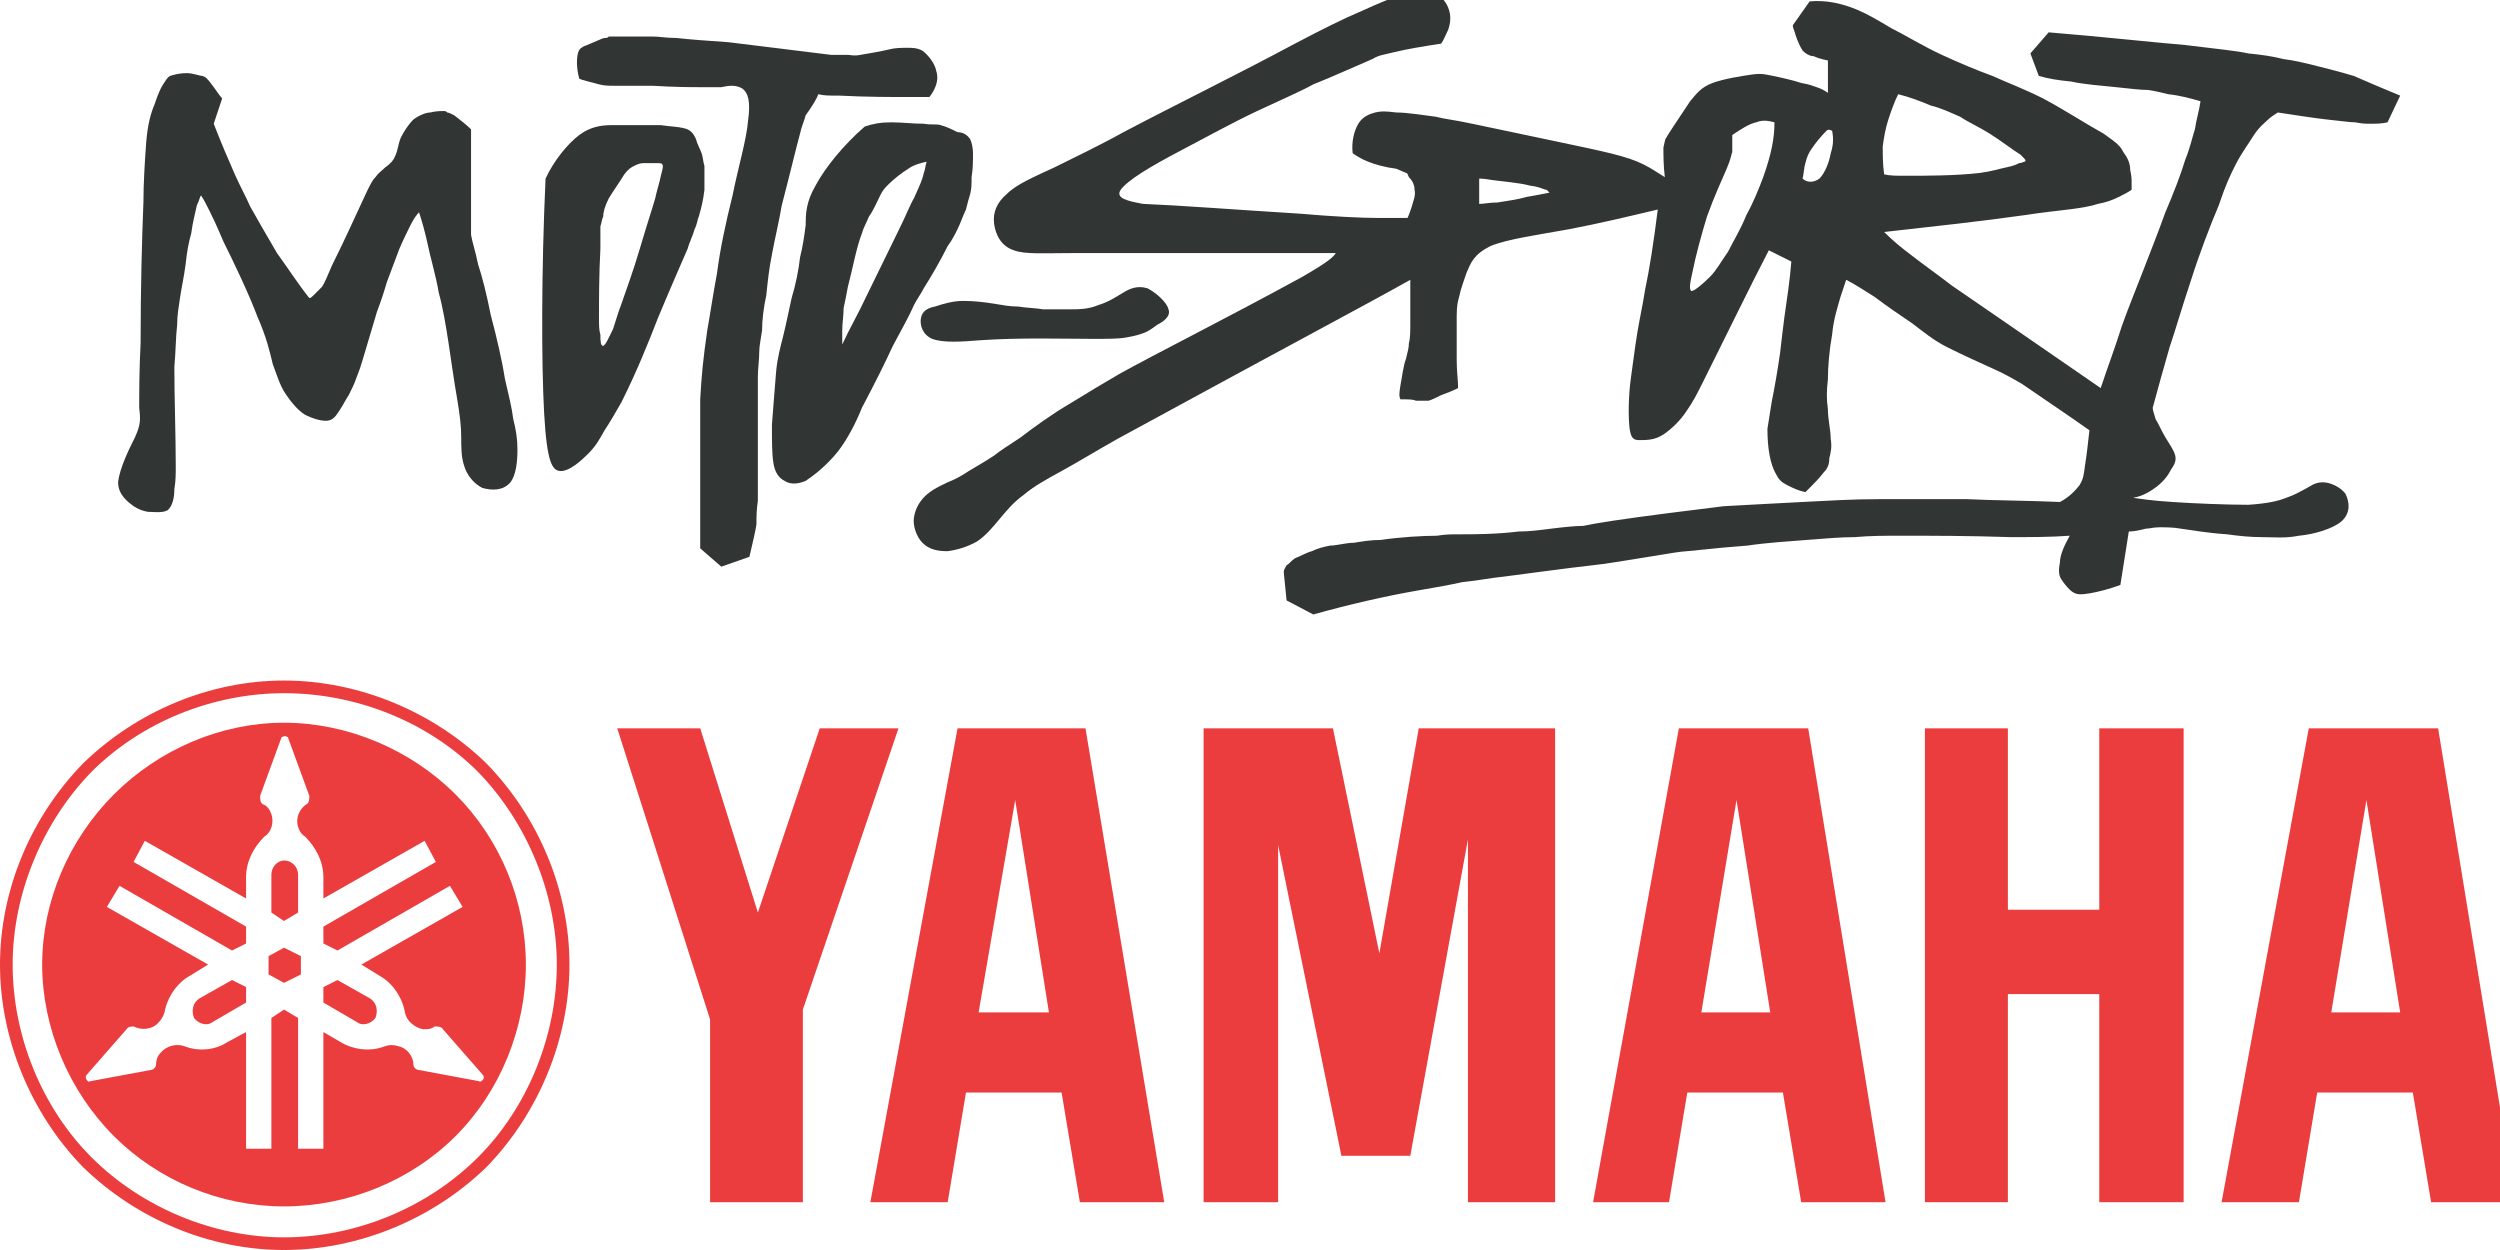
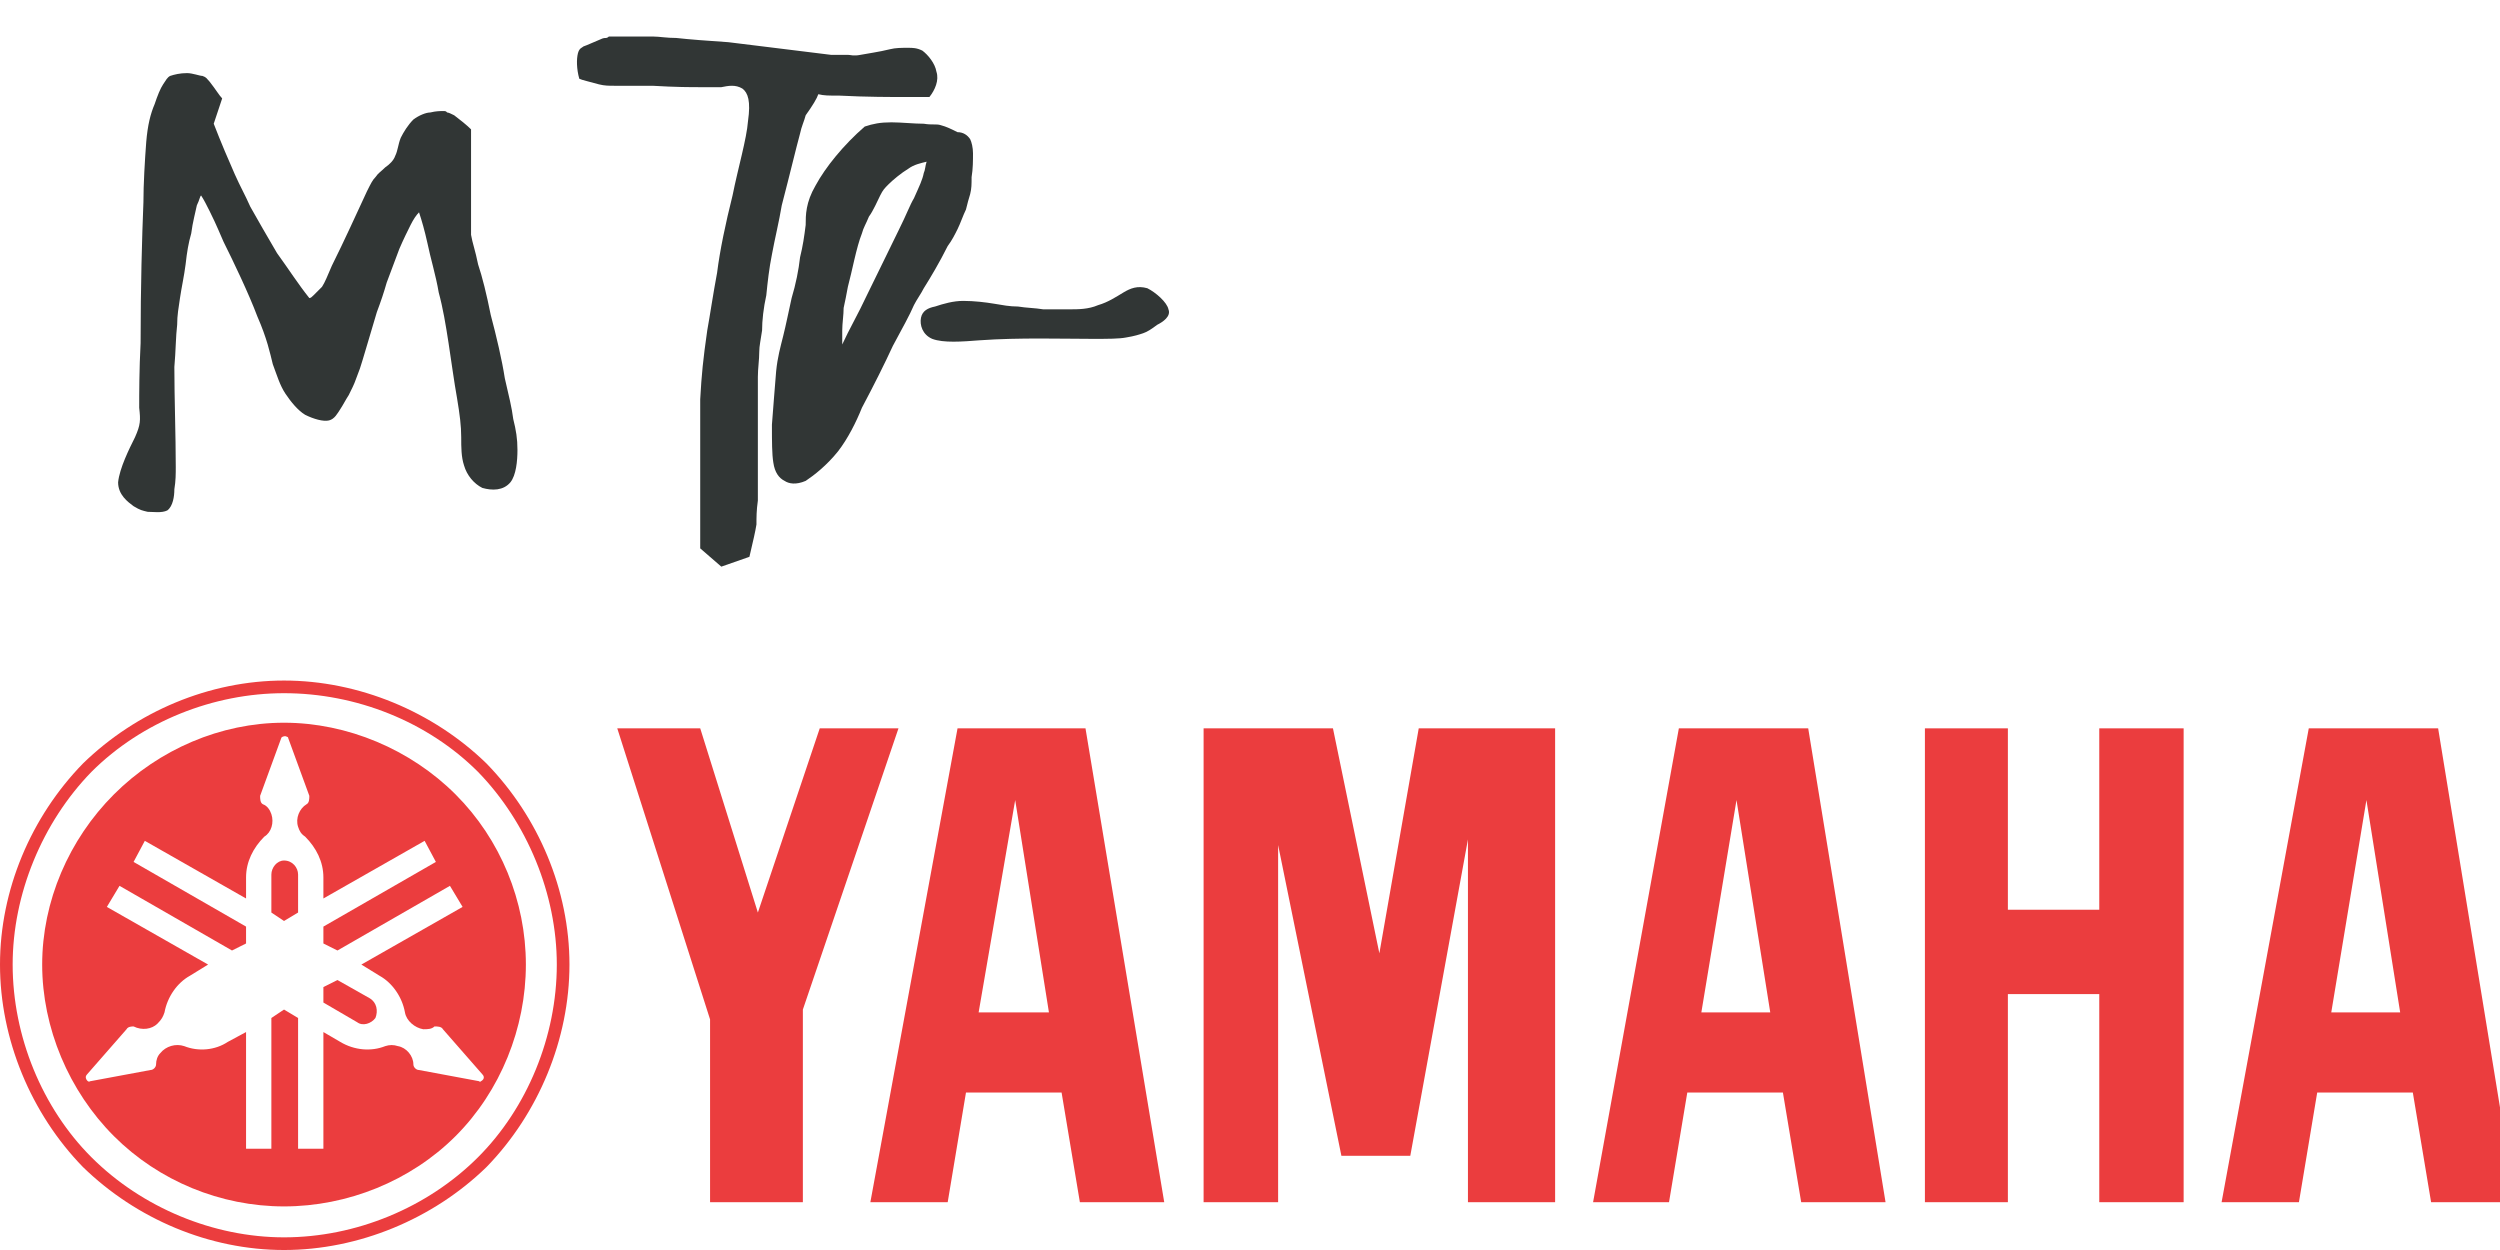
<svg xmlns="http://www.w3.org/2000/svg" xml:space="preserve" width="1.778in" height="0.889in" version="1.1" style="shape-rendering:geometricPrecision; text-rendering:geometricPrecision; image-rendering:optimizeQuality; fill-rule:evenodd; clip-rule:evenodd" viewBox="0 0 1778 889">
  <defs>
    <style type="text/css">
   
    .fil0 {fill:#EB3D3E;fill-rule:nonzero}
    .fil1 {fill:#313635;fill-rule:nonzero}
   
  </style>
  </defs>
  <g id="Layer_x0020_1">
    <path class="fil0" d="M340 823c-36,36 -87,57 -138,57 -50,0 -101,-21 -137,-57 -35,-35 -56,-86 -56,-137 0,-50 21,-101 56,-137 36,-36 87,-56 137,-56 51,0 102,20 138,56 35,36 56,87 56,137 0,51 -21,102 -56,137zm6 -280c-38,-37 -91,-59 -144,-59 -53,0 -105,22 -143,59 -37,38 -59,90 -59,143 0,53 22,106 59,144 38,37 90,59 143,59 53,0 106,-22 144,-59 37,-38 59,-91 59,-144 0,-53 -22,-105 -59,-143z" />
-     <polygon class="fil0" points="191,680 191,693 202,699 214,693 214,680 202,674 " />
    <path class="fil0" d="M212 649l0 -27c0,-5 -4,-10 -10,-10 -5,0 -9,5 -9,10l0 27 9 6 10 -6z" />
-     <path class="fil0" d="M142 710c-5,3 -6,9 -4,14 3,4 9,6 13,3l24 -14 0 -11 -10 -5 -23 13z" />
    <path class="fil0" d="M263 710l-23 -13 -10 5 0 11 24 14c4,3 10,1 13,-3 2,-5 1,-11 -4,-14z" />
    <path class="fil0" d="M342 769c0,0 -1,1 -1,0l-43 -8c-2,0 -4,-2 -4,-4 0,-6 -5,-12 -11,-13 -3,-1 -6,-1 -9,0 -10,4 -22,3 -32,-3l-12 -7 0 83 -18 0 0 -93 -10 -6 -9 6 0 93 -18 0 0 -83 -13 7c-9,6 -21,7 -31,3 -6,-2 -13,0 -17,5 -2,2 -3,5 -3,8 0,2 -2,4 -4,4l-43 8c-1,1 -3,-1 -3,-3 0,0 0,-1 1,-2l28 -32c1,-2 4,-2 5,-2 6,3 13,2 17,-2 3,-3 4,-5 5,-8 2,-11 9,-21 18,-26l13 -8 -72 -41 9 -15 80 46 10 -5 0 -12 -80 -46 8 -15 72 41 0 -15c0,-11 5,-21 13,-29 5,-3 7,-10 5,-16 -1,-3 -3,-6 -6,-7 -2,-1 -2,-4 -2,-6l15 -41c0,-1 3,-2 4,-1 1,0 1,1 1,1l15 41c0,2 0,5 -2,6 -5,3 -8,10 -6,16 1,3 2,5 5,7 8,8 13,18 13,29l0 15 72 -41 8 15 -80 46 0 12 10 5 80 -46 9 15 -72 41 13 8c9,5 16,15 18,26 1,6 7,11 13,12 3,0 6,0 8,-2 2,0 5,0 6,2l28 32c2,2 1,4 -1,5zm-18 -204c-32,-32 -77,-51 -122,-51 -45,0 -89,19 -121,51 -32,32 -51,76 -51,121 0,45 19,90 51,122 32,32 76,50 121,50 45,0 90,-18 122,-50 32,-32 50,-77 50,-122 0,-45 -18,-89 -50,-121z" />
    <polygon class="fil0" points="1369,855 1369,518 1428,518 1428,647 1493,647 1493,518 1553,518 1553,855 1493,855 1493,707 1428,707 1428,855 " />
    <polygon class="fil0" points="505,725 439,518 498,518 539,649 583,518 639,518 571,718 571,855 505,855 " />
    <polygon class="fil0" points="856,855 909,855 909,601 954,822 1003,822 1044,597 1044,855 1106,855 1106,518 1009,518 981,678 948,518 856,518 " />
    <path class="fil0" d="M1658 720l25 -151 24 151 -49 0zm131 135l0 0 -55 -337 -92 0 -62 337 55 0 13 -78 68 0 13 78 60 0z" />
    <path class="fil0" d="M1210 720l25 -151 24 151 -49 0zm76 -202l-92 0 -61 337 54 0 13 -78 68 0 13 78 60 0 -55 -337z" />
    <path class="fil0" d="M696 720l26 -151 24 151 -50 0zm76 -202l-91 0 -62 337 55 0 13 -78 68 0 13 78 60 0 -56 -337z" />
-     <path class="fil1" d="M750 119c-15,7 -27,12 -34,19 -7,6 -10,13 -9,21 1,8 5,16 14,19 8,3 21,2 41,2 47,0 111,0 188,0 -2,3 -5,6 -24,17 -53,29 -103,54 -130,69 -12,7 -22,13 -35,21 -12,7 -26,17 -35,24 -9,6 -14,9 -19,13 -6,4 -13,8 -18,11 -6,4 -10,6 -15,8 -4,2 -9,4 -14,8 -5,4 -9,10 -10,17 -1,6 2,14 6,18 5,5 11,6 18,6 7,-1 14,-3 21,-7 6,-4 11,-10 16,-16 5,-6 10,-12 17,-17 7,-6 16,-11 27,-17 11,-6 24,-14 40,-23 134,-73 176,-95 208,-113 0,8 0,18 0,30 0,6 0,12 -1,15 0,4 -1,6 -2,11 -2,5 -3,14 -4,19 -1,6 -1,8 0,10 6,0 9,0 11,1 2,0 6,0 9,0 3,-1 5,-2 9,-4 3,-1 8,-3 12,-5 0,-6 -1,-11 -1,-20 0,-10 0,-23 0,-31 0,-9 1,-11 2,-15 1,-5 3,-10 5,-16 3,-7 5,-13 17,-19 12,-5 34,-8 56,-12 21,-4 42,-9 63,-14 -3,24 -6,43 -9,57 -1,6 -2,12 -4,22 -2,10 -4,25 -6,40 -2,14 -2,29 -1,37 1,7 3,8 7,8 5,0 11,0 17,-4 6,-4 12,-10 16,-16 5,-7 8,-13 12,-21 18,-36 35,-71 47,-94l16 8c-1,13 -3,26 -5,40 -1,7 -2,17 -3,25 -2,14 -4,25 -6,35 -1,6 -2,13 -3,19 0,14 2,25 6,32 2,4 4,6 8,8 4,2 8,4 13,5 1,-1 1,-1 4,-4 2,-2 6,-6 9,-10 3,-3 4,-6 4,-10 1,-4 2,-8 1,-14 0,-6 -2,-14 -2,-21 -1,-7 -1,-13 0,-21 0,-9 1,-21 3,-32 1,-11 4,-20 6,-27 2,-6 3,-9 4,-12 6,3 12,7 20,12 8,6 18,13 27,19 8,6 15,12 25,17 10,5 23,11 32,15 9,4 14,7 21,11 13,9 31,21 48,33 -1,9 -2,18 -3,24 -1,7 -1,10 -4,15 -3,4 -8,9 -14,12 -22,-1 -45,-1 -66,-2 -22,0 -44,0 -63,0 -18,0 -35,1 -54,2 -18,1 -39,2 -56,3 -17,2 -31,4 -40,5 -31,4 -51,7 -60,9 -6,0 -15,1 -23,2 -8,1 -15,2 -23,2 -16,2 -32,2 -43,2 -5,0 -9,0 -15,1 -10,0 -27,1 -40,3 -7,0 -13,1 -19,2 -6,0 -12,2 -17,2 -5,1 -9,2 -13,4 -4,1 -9,4 -12,5 -3,2 -4,4 -6,5 -1,2 -2,3 -2,5l2 20 19 10c25,-7 51,-13 74,-17 12,-2 23,-4 32,-6 9,-1 15,-2 22,-3 17,-2 44,-6 79,-10 20,-3 37,-6 50,-8 6,-1 11,-1 19,-2 9,-1 20,-2 33,-3 13,-2 29,-3 42,-4 13,-1 24,-2 34,-2 11,-1 22,-1 33,-1 22,0 48,0 78,1 15,0 28,0 42,-1 -4,7 -7,14 -7,19 -1,5 -1,9 1,12 2,3 5,7 8,9 3,2 6,2 12,1 6,-1 14,-3 22,-6l6 -38c4,0 8,-1 12,-2 3,0 5,-1 10,-1 4,0 10,0 15,1 8,1 18,3 33,4 7,1 16,2 24,2 9,0 17,1 27,-1 11,-1 24,-5 30,-10 7,-6 6,-14 3,-20 -4,-5 -11,-8 -16,-8 -6,0 -9,3 -13,5 -4,2 -7,4 -13,6 -5,2 -12,4 -27,5 -16,0 -39,-1 -54,-2 -15,-1 -21,-2 -28,-3 7,-1 13,-5 17,-8 5,-4 8,-8 10,-12 2,-3 4,-6 3,-10 -1,-4 -4,-8 -7,-13 -3,-5 -5,-10 -7,-13 -1,-4 -2,-6 -2,-8 4,-15 8,-29 12,-43 5,-15 9,-29 15,-47 6,-19 14,-40 20,-54 5,-15 8,-21 12,-29 4,-8 10,-16 13,-21 4,-6 7,-8 9,-10 3,-3 5,-4 8,-6 13,2 26,4 35,5 10,1 16,2 20,2 5,1 8,1 10,1 5,0 9,0 13,-1l9 -19c-12,-5 -24,-10 -33,-14 -10,-3 -18,-5 -26,-7 -8,-2 -16,-4 -24,-5 -8,-2 -15,-3 -25,-4 -9,-2 -21,-3 -45,-6 -24,-2 -60,-6 -97,-9l-13 15 6 16c7,2 13,3 23,4 9,2 22,3 32,4 10,1 17,2 23,2 6,1 10,2 14,3 9,1 16,3 23,5 -1,7 -3,13 -4,20 -2,6 -3,12 -7,22 -3,10 -8,23 -14,37 -5,14 -11,29 -16,42 -5,13 -10,25 -15,39 -4,13 -10,29 -15,44 -55,-38 -90,-62 -106,-73 -9,-7 -19,-14 -28,-21 -8,-6 -14,-11 -20,-17 18,-2 35,-4 53,-6 17,-2 33,-4 47,-6 13,-2 23,-3 31,-4 8,-1 15,-2 21,-4 6,-1 11,-3 15,-5 4,-2 6,-3 9,-5 0,-1 0,-2 0,-5 0,-2 0,-5 -1,-9 0,-5 -2,-9 -5,-13 -2,-4 -4,-6 -14,-13 -11,-6 -28,-17 -43,-25 -14,-7 -25,-11 -36,-16 -11,-4 -23,-9 -36,-15 -13,-6 -26,-14 -36,-19 -10,-6 -17,-10 -24,-13 -12,-5 -23,-7 -34,-6l-12 17c0,2 1,3 2,7 1,3 3,8 5,11 3,3 6,4 8,4 2,1 5,2 10,3l0 23c-3,-2 -5,-3 -8,-4 -3,-1 -5,-2 -11,-3 -6,-2 -15,-4 -20,-5 -5,-1 -8,-2 -15,-1 -7,1 -20,3 -28,6 -8,3 -11,7 -16,13 -10,15 -16,24 -17,26 -1,1 -1,3 -2,7 0,5 0,13 1,21 -5,-3 -9,-6 -15,-9 -12,-6 -27,-9 -65,-17 -19,-4 -43,-9 -57,-12 -14,-3 -18,-3 -26,-5 -8,-1 -20,-3 -28,-3 -8,-1 -11,-1 -15,0 -4,1 -9,3 -12,8 -3,5 -5,13 -4,21 3,2 6,4 11,6 5,2 12,4 20,5l7 3c1,0 1,1 2,3 2,2 4,5 4,9 1,4 -1,8 -2,12 -1,3 -2,6 -3,8 -4,0 -9,0 -21,0 -12,0 -32,-1 -55,-3 -48,-3 -87,-6 -112,-7 -11,-2 -20,-4 -16,-10 5,-7 22,-17 41,-27 19,-10 39,-21 56,-29 17,-8 31,-14 40,-19 15,-6 28,-12 42,-18 5,-3 8,-3 16,-5 8,-2 20,-4 33,-6 2,-3 3,-6 5,-10 1,-3 2,-7 1,-12 -1,-5 -4,-10 -9,-13 -3,-1 -5,-1 -8,-2l-9 0c-4,1 -6,1 -11,3 -5,2 -13,5 -26,11 -12,5 -28,13 -47,23 -41,22 -84,43 -122,63 -18,10 -35,18 -49,25zm593 -34c2,-6 4,-12 7,-18 8,2 16,5 23,8 8,2 14,5 21,8 6,4 13,7 21,12 8,5 17,12 22,15 4,4 4,4 3,5 -1,0 -2,1 -4,1 -2,1 -4,2 -9,3 -5,1 -11,3 -19,4 -17,2 -39,2 -52,2 -7,0 -12,0 -16,-1 -1,-7 -1,-14 -1,-20 1,-7 2,-13 4,-19zm-111 23c0,-3 0,-7 0,-12 6,-4 12,-8 17,-9 5,-2 9,-1 13,0 0,11 -2,22 -8,39 -3,8 -7,18 -12,27 -4,10 -9,18 -13,26 -5,7 -8,13 -13,18 -5,5 -11,10 -13,10 -2,-1 -1,-6 1,-15 2,-10 6,-25 10,-38 5,-14 11,-27 14,-34 3,-7 3,-9 4,-12zm57 -3c2,-3 6,-8 10,-12 1,-1 2,-1 4,0 1,5 1,10 -1,16 -1,6 -4,14 -8,18 -4,3 -9,3 -12,0 1,-4 1,-8 2,-11 1,-4 2,-7 5,-11zm-237 40l0 -18c1,0 3,0 9,1 7,1 20,2 27,4 8,1 10,3 12,3 1,1 2,2 2,2 -5,1 -10,2 -16,3 -7,2 -15,3 -21,4 -6,0 -9,1 -13,1z" />
    <path class="fil1" d="M412 56c2,1 7,2 14,4 4,1 7,1 11,1 14,0 22,0 27,0 17,1 27,1 35,1 4,0 9,0 14,0 5,-1 10,-2 15,1 4,3 6,9 4,23 -1,13 -7,33 -11,53 -5,20 -9,39 -11,55 -3,16 -5,30 -7,41 -3,21 -4,31 -5,49 0,78 0,92 0,106l15 13 20 -7c3,-13 4,-17 5,-23 0,-5 0,-10 1,-17 0,-9 0,-23 0,-42 0,-23 0,-38 0,-46 0,-6 1,-12 1,-18 0,-4 1,-8 2,-15 0,-7 1,-16 3,-25 1,-10 2,-19 4,-29 2,-11 5,-23 7,-35 6,-23 10,-40 13,-51 1,-5 3,-9 4,-13 5,-7 8,-12 9,-15 4,1 7,1 15,1 19,1 37,1 48,1 8,0 13,0 16,0 4,-5 7,-12 5,-18 -1,-6 -6,-12 -10,-15 -4,-2 -7,-2 -10,-2 -5,0 -9,0 -13,1 -8,2 -16,3 -21,4 -5,1 -7,0 -9,0 -2,0 -5,0 -12,0 -33,-4 -56,-7 -73,-9 -15,-1 -28,-2 -37,-3 -7,0 -12,-1 -16,-1 -14,0 -30,0 -32,0 -1,1 -2,1 -2,1 -1,0 -2,0 -4,1 -5,2 -9,4 -12,5 -1,1 -3,1 -4,5 -1,4 -1,11 1,18z" />
    <path class="fil1" d="M102 144c-1,25 -2,59 -2,100 -1,19 -1,36 -1,46 1,9 1,12 -3,21 -4,8 -11,22 -12,32 0,9 7,14 11,17 5,3 6,3 10,4 4,0 10,1 14,-1 4,-3 5,-10 5,-15 1,-6 1,-11 1,-16 0,-22 -1,-49 -1,-71 1,-11 1,-22 2,-30 0,-7 1,-12 2,-19 1,-7 3,-16 4,-24 1,-9 2,-15 4,-22 1,-8 3,-15 4,-20 2,-4 2,-6 3,-7 2,3 4,7 6,11 2,4 4,8 10,22 7,14 18,37 24,53 7,16 9,26 11,34 3,8 5,15 9,21 4,6 9,12 14,15 6,3 13,5 17,4 4,-1 6,-5 8,-8 2,-3 4,-7 6,-10 2,-4 4,-8 5,-11 1,-3 2,-5 3,-8 2,-6 6,-20 12,-40 3,-8 5,-14 7,-21 3,-8 6,-16 9,-24 3,-7 6,-13 8,-17 2,-4 4,-7 6,-9 2,6 4,13 6,22 2,10 6,23 8,35 3,11 5,23 7,36 2,13 4,28 6,39 2,12 3,20 3,28 0,7 0,14 2,20 2,7 7,13 13,16 7,2 15,2 20,-4 4,-5 5,-15 5,-23 0,-8 -1,-14 -3,-22 -1,-8 -3,-16 -6,-29 -2,-13 -6,-30 -10,-45 -3,-15 -6,-27 -9,-36 -2,-10 -4,-15 -5,-21l0 -75c-3,-3 -8,-7 -12,-10 -2,-1 -4,-2 -5,-2 -1,-1 -1,-1 -3,-1 -2,0 -5,0 -9,1 -3,0 -8,2 -12,5 -4,4 -7,9 -9,13 -2,5 -2,9 -4,13 -1,3 -4,6 -7,8 -3,3 -5,4 -7,7 -2,2 -3,4 -6,10 -7,15 -16,35 -25,53 -3,7 -5,12 -7,15 -3,3 -5,5 -6,6 -1,1 -2,2 -3,2 -8,-10 -15,-21 -23,-32 -7,-12 -14,-24 -19,-33 -4,-9 -7,-14 -11,-23 -4,-9 -10,-23 -15,-36l6 -18c-2,-2 -5,-7 -9,-12 -2,-2 -2,-3 -5,-4 -2,0 -7,-2 -11,-2 -5,0 -9,1 -12,2 -2,1 -3,3 -5,6 -2,3 -4,8 -6,14 -3,7 -5,15 -6,27 -1,13 -2,30 -2,43z" />
-     <path class="fil1" d="M387 294c2,36 6,41 12,41 6,0 14,-7 19,-12 6,-6 8,-10 12,-17 4,-6 8,-13 12,-20 11,-22 19,-42 26,-60 10,-24 18,-42 21,-49 1,-4 4,-10 5,-14 2,-4 2,-7 3,-9 2,-7 3,-11 4,-19 0,-3 0,-6 0,-9 0,-3 0,-5 0,-8 -1,-3 -1,-6 -2,-9 -1,-3 -3,-6 -4,-10 -1,-2 -2,-5 -6,-7 -5,-2 -13,-2 -19,-3 -6,0 -9,0 -14,0 -5,0 -13,0 -21,0 -7,0 -15,1 -23,7 -8,6 -18,18 -24,31 -3,65 -3,131 -1,167zm42 -140c0,-3 1,-7 4,-13 3,-5 8,-12 11,-17 3,-4 5,-5 7,-6 2,-1 4,-2 7,-2 2,0 5,0 8,0 3,0 5,0 5,1 1,1 0,4 -1,8 -1,5 -3,11 -4,16 -2,7 -6,19 -11,36 -5,17 -10,30 -13,39 -2,5 -4,12 -6,18 -3,6 -5,11 -7,12 -2,0 -2,-4 -2,-8 -1,-3 -1,-7 -1,-12 0,-13 0,-31 1,-49 0,-8 0,-13 0,-16 1,-3 1,-5 2,-7z" />
    <path class="fil1" d="M580 132c-7,12 -7,21 -7,28 -1,8 -2,15 -4,23 -1,9 -3,19 -6,29 -2,9 -4,19 -6,27 -2,8 -4,15 -5,25 -1,11 -2,26 -3,38 0,12 0,21 1,27 1,7 4,11 8,13 3,2 8,3 15,0 6,-4 15,-11 23,-21 7,-9 13,-21 17,-31 9,-17 16,-31 22,-44 7,-13 12,-22 15,-29 2,-4 5,-8 7,-12 5,-8 11,-18 17,-30 3,-4 5,-8 7,-12 2,-4 4,-10 6,-14 1,-4 2,-8 3,-11 1,-4 1,-7 1,-12 1,-6 1,-12 1,-17 0,-4 -1,-8 -2,-10 -2,-3 -5,-5 -9,-5 -4,-2 -8,-4 -12,-5 -3,-1 -6,0 -12,-1 -7,0 -16,-1 -23,-1 -8,0 -13,1 -19,3 -15,13 -28,29 -35,42zm33 34c1,-4 3,-7 5,-12 3,-4 6,-11 8,-15 2,-4 3,-5 6,-8 3,-3 9,-8 14,-11 4,-3 9,-4 13,-5 -1,3 -1,6 -2,8 -1,5 -3,9 -7,18 -3,5 -5,11 -11,23 -6,12 -15,31 -22,45 -7,15 -13,25 -18,36 0,-3 0,-6 0,-10 0,-5 1,-11 1,-16 1,-5 2,-9 3,-15 3,-11 6,-28 10,-38z" />
    <path class="fil1" d="M760 220c-6,0 -12,0 -18,0 -6,-1 -12,-1 -18,-2 -6,0 -11,-1 -17,-2 -6,-1 -14,-2 -22,-2 -7,0 -14,2 -20,4 -5,1 -9,3 -10,8 -1,5 1,12 8,15 8,3 21,2 34,1 28,-2 59,-1 80,-1 11,0 19,0 24,-1 6,-1 9,-2 12,-3 3,-1 6,-3 10,-6 4,-2 10,-6 8,-11 -1,-5 -9,-12 -15,-15 -7,-2 -12,0 -17,3 -5,3 -11,7 -18,9 -7,3 -14,3 -21,3z" />
  </g>
</svg>